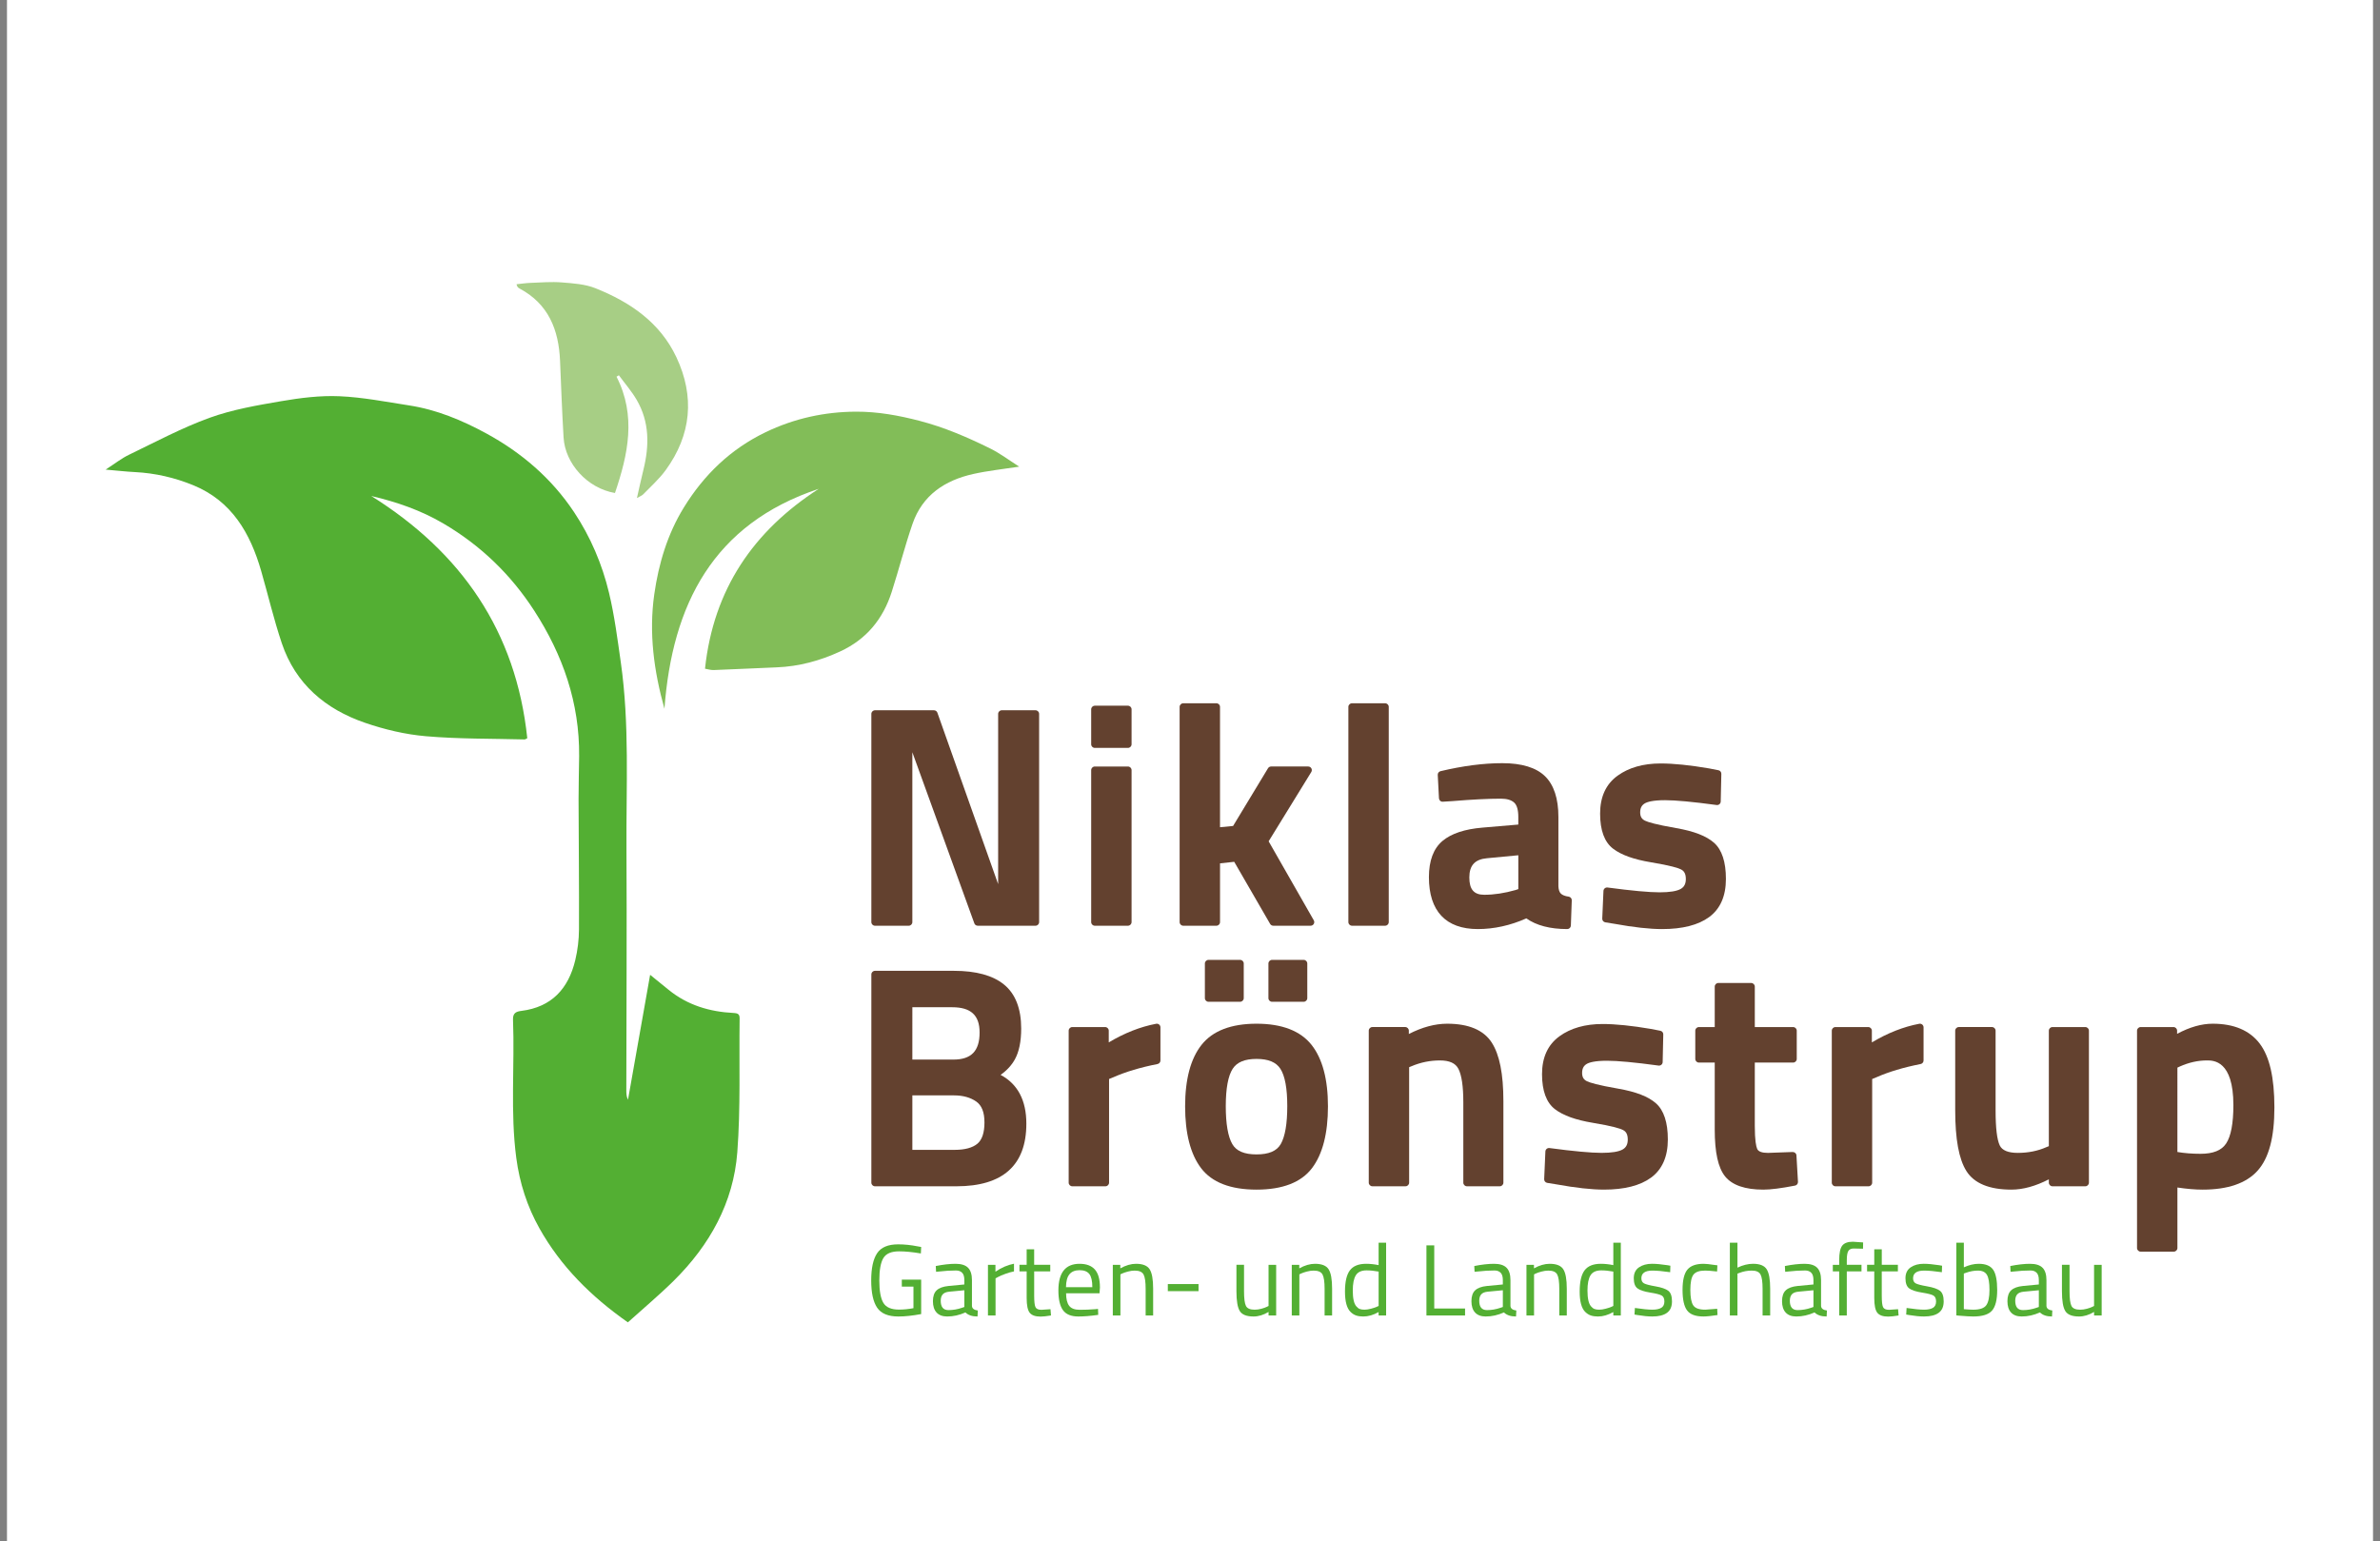
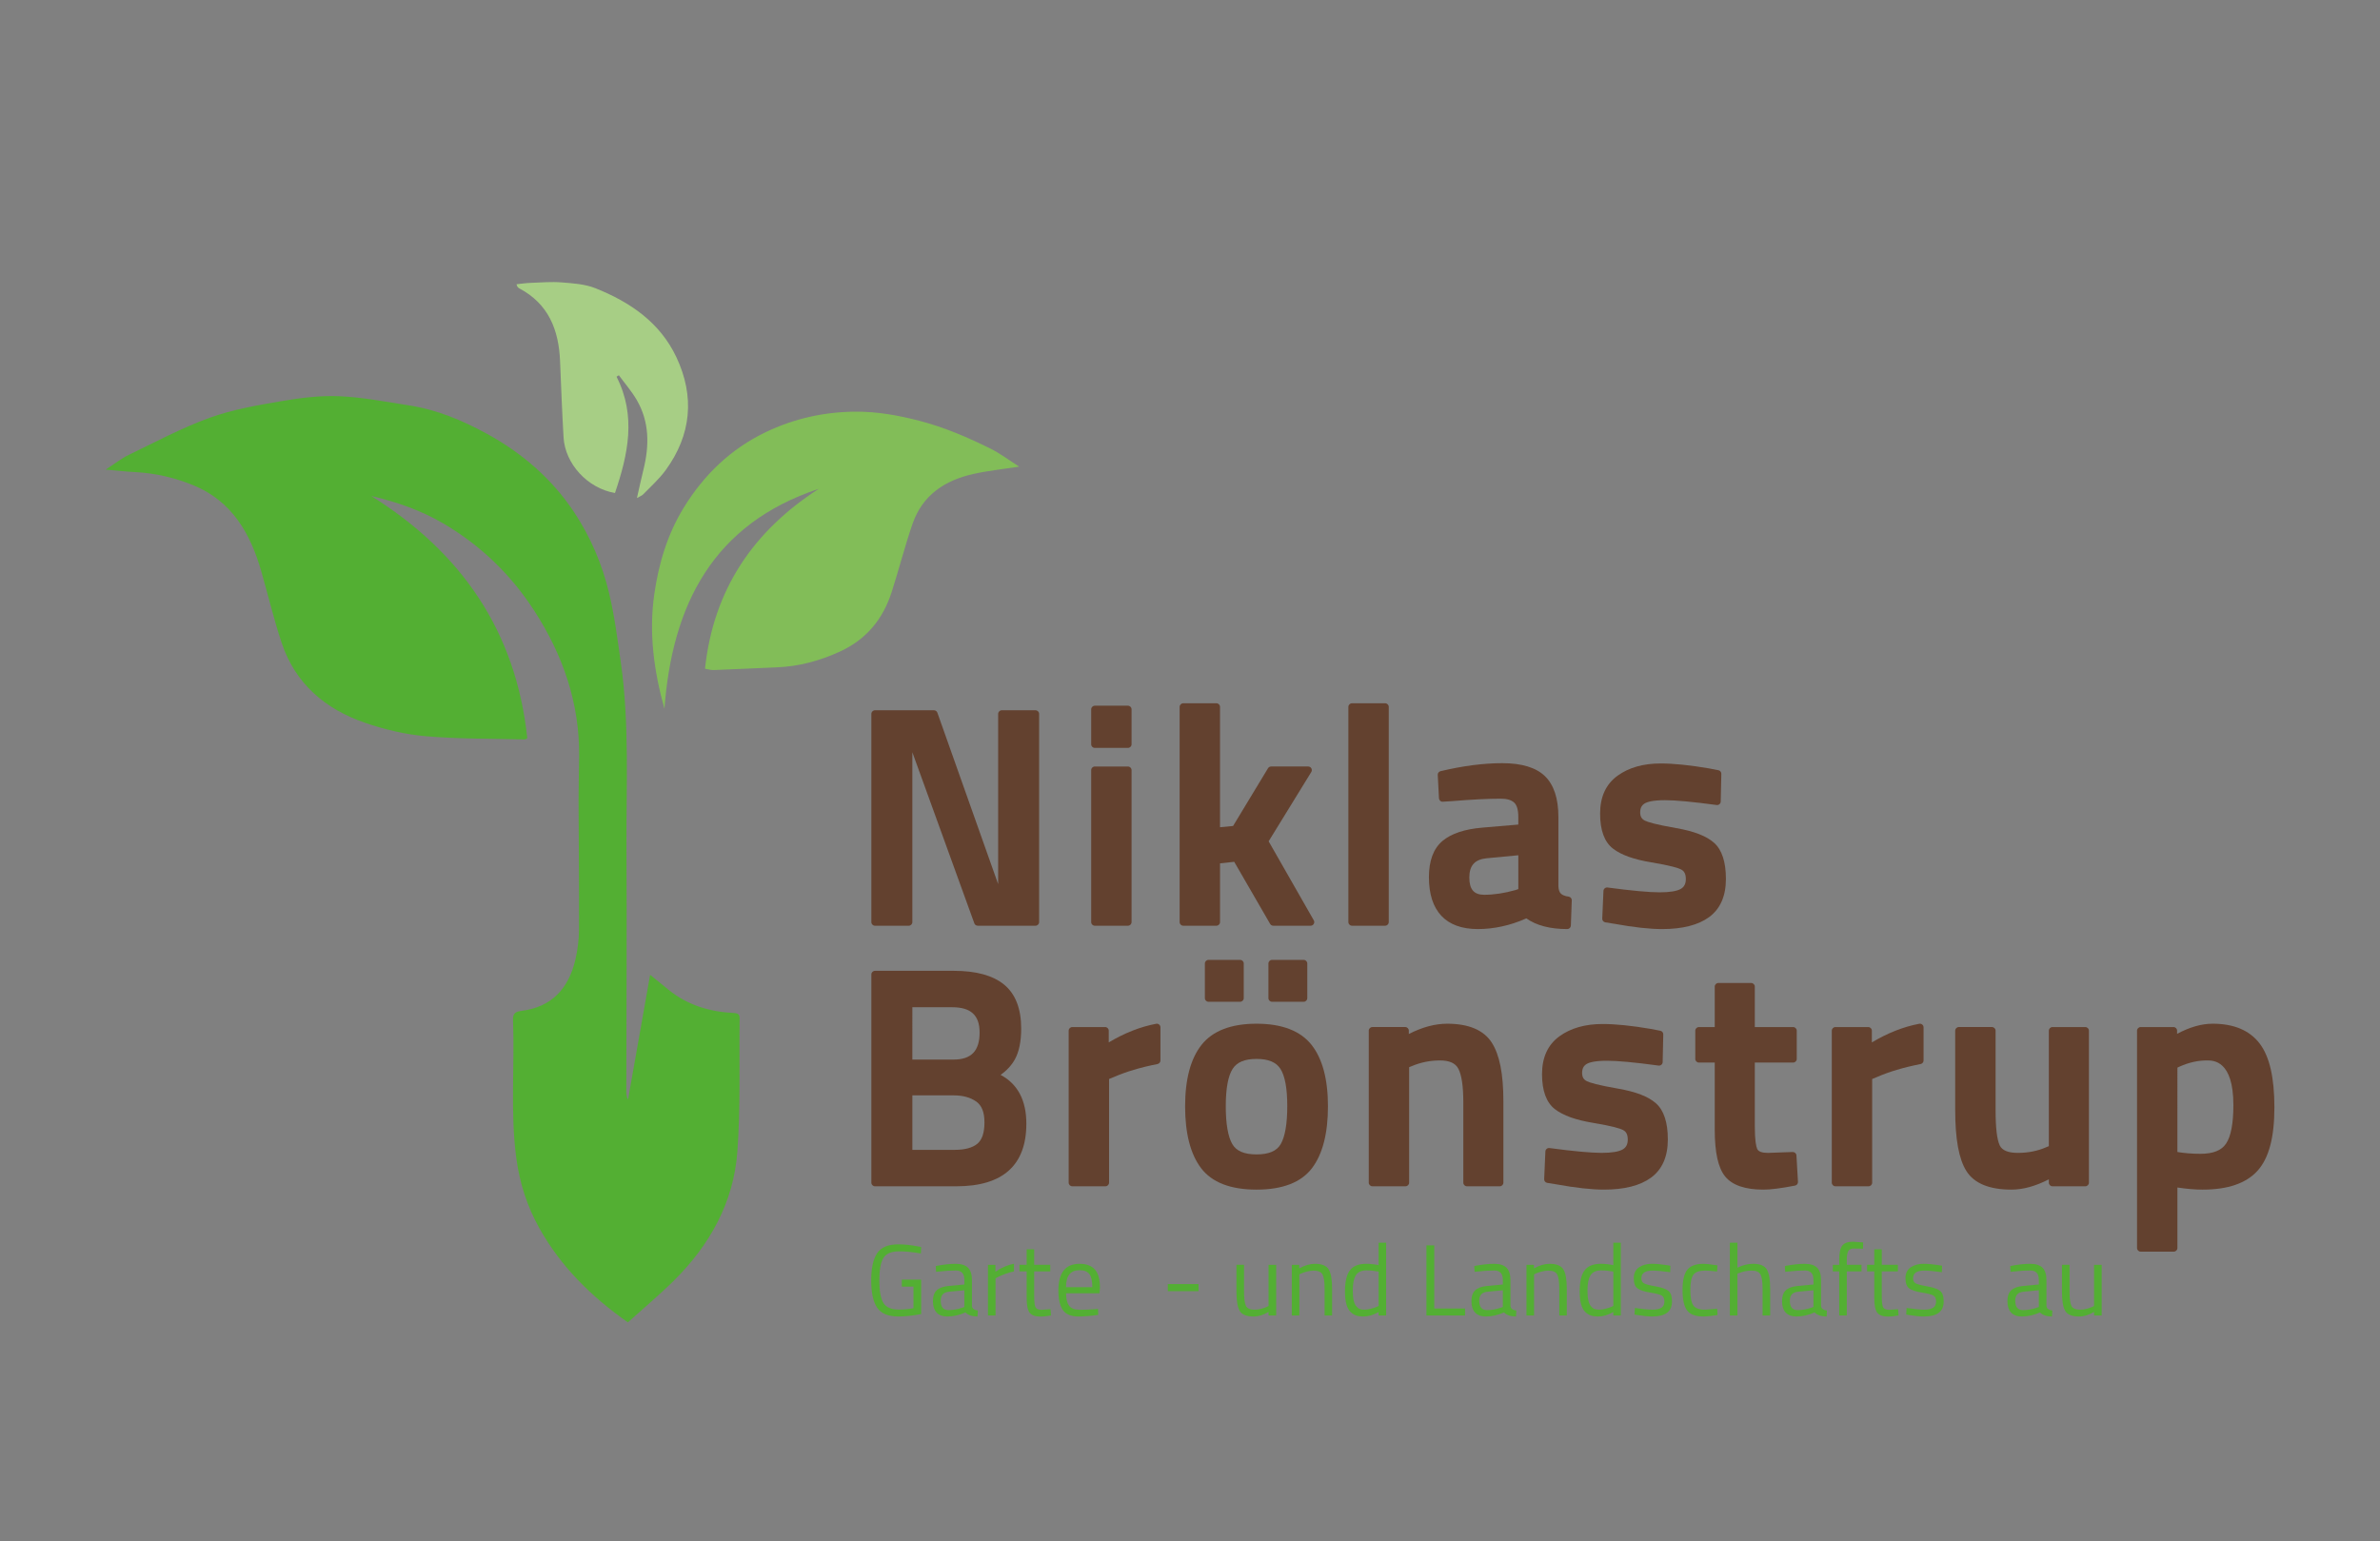
<svg xmlns="http://www.w3.org/2000/svg" version="1.1" width="440" height="285">
  <rect width="100%" height="100%" fill="#808080" stroke="none" />
  <svg version="1.1" id="Ebene_1" x="0" y="0" width="440" height="285" viewBox="0 0 215.506 140.413" enable-background="new 0 0 215.506 140.413" xml:space="preserve">
-     <rect x="0" fill="#FFFFFF" width="215.506" height="140.413" />
    <g>
      <g>
        <g>
          <path fill="#63412F" d="M93.682,64.706h-3.074c-0.182,0-0.33,0.147-0.33,0.33v15.509l-5.535-15.619     c-0.046-0.132-0.171-0.22-0.311-0.22h-5.373c-0.182,0-0.33,0.147-0.33,0.33v18.969c0,0.182,0.147,0.33,0.33,0.33h3.074     c0.182,0,0.33-0.148,0.33-0.33V68.529l5.646,15.587c0.047,0.131,0.171,0.218,0.31,0.218h5.262c0.182,0,0.33-0.148,0.33-0.33     V65.035C94.012,64.853,93.864,64.706,93.682,64.706z" />
          <path fill="#63412F" d="M99.082,84.334h3.019c0.182,0,0.33-0.148,0.33-0.33V70.159c0-0.182-0.147-0.33-0.33-0.33h-3.019     c-0.182,0-0.33,0.147-0.33,0.33v13.846C98.752,84.186,98.899,84.334,99.082,84.334z" />
          <path fill="#63412F" d="M99.082,68.134h3.019c0.182,0,0.33-0.147,0.33-0.33V64.62c0-0.182-0.147-0.33-0.33-0.33h-3.019     c-0.182,0-0.33,0.147-0.33,0.33v3.185C98.752,67.987,98.899,68.134,99.082,68.134z" />
          <path fill="#63412F" d="M110.488,84.004v-5.353l1.292-0.14l3.271,5.657c0.059,0.102,0.167,0.165,0.285,0.165h3.406     c0.117,0,0.227-0.062,0.285-0.165c0.059-0.102,0.06-0.227,0.001-0.328l-4.112-7.197l3.885-6.313     c0.062-0.102,0.064-0.229,0.007-0.333c-0.059-0.104-0.169-0.169-0.288-0.169h-3.379c-0.115,0-0.222,0.06-0.282,0.159     l-3.182,5.259l-1.19,0.115V64.398c0-0.182-0.147-0.33-0.33-0.33h-3.019c-0.182,0-0.33,0.147-0.33,0.33v19.606     c0,0.182,0.147,0.33,0.33,0.33h3.019C110.34,84.334,110.488,84.186,110.488,84.004z" />
          <path fill="#63412F" d="M125.856,84.004V64.398c0-0.182-0.148-0.33-0.33-0.33h-3.018c-0.182,0-0.33,0.147-0.33,0.33v19.606     c0,0.182,0.148,0.33,0.33,0.33h3.018C125.708,84.334,125.856,84.186,125.856,84.004z" />
          <path fill="#63412F" d="M142.443,84.321l0.083-2.299c0.007-0.169-0.117-0.315-0.285-0.339c-0.33-0.044-0.569-0.139-0.711-0.278     c-0.133-0.134-0.208-0.363-0.222-0.668v-6.314c0-1.673-0.411-2.921-1.221-3.711c-0.809-0.788-2.116-1.187-3.886-1.187     c-1.705,0-3.6,0.245-5.629,0.729c-0.155,0.037-0.262,0.179-0.253,0.338l0.111,2.132c0.005,0.088,0.044,0.17,0.109,0.229     c0.065,0.059,0.153,0.09,0.24,0.083l0.893-0.056c1.759-0.146,3.24-0.221,4.403-0.221c0.54,0,0.945,0.12,1.204,0.357     c0.25,0.229,0.377,0.669,0.377,1.307v0.694l-3.27,0.279c-1.613,0.135-2.835,0.542-3.632,1.211c-0.822,0.69-1.24,1.8-1.24,3.298     c0,3.097,1.541,4.733,4.456,4.733c1.475,0,2.96-0.328,4.418-0.974c0.911,0.646,2.163,0.974,3.724,0.974     C142.292,84.639,142.437,84.498,142.443,84.321z M137.658,77.914v3.083l-0.26,0.087c-0.999,0.285-1.955,0.43-2.844,0.43     c-0.94,0-1.359-0.487-1.359-1.58c0-1.098,0.511-1.653,1.612-1.749L137.658,77.914z" />
          <path fill="#63412F" d="M149.744,78.556c1.817,0.301,2.499,0.523,2.75,0.656c0.182,0.098,0.422,0.293,0.422,0.859     c0,0.438-0.146,0.725-0.458,0.906c-0.362,0.209-1.01,0.314-1.926,0.314c-0.959,0-2.557-0.147-4.747-0.439     c-0.093-0.012-0.186,0.015-0.256,0.074s-0.113,0.146-0.117,0.238l-0.11,2.52c-0.008,0.167,0.111,0.313,0.276,0.34l0.852,0.138     c1.73,0.316,3.186,0.477,4.324,0.477c1.853,0,3.292-0.366,4.278-1.089c1.018-0.744,1.534-1.915,1.534-3.479     c0-1.55-0.363-2.657-1.08-3.293c-0.7-0.619-1.827-1.057-3.443-1.337c-1.874-0.325-2.583-0.548-2.848-0.678     c-0.303-0.148-0.438-0.381-0.438-0.756c0-0.384,0.13-0.642,0.409-0.812c0.223-0.136,0.727-0.298,1.863-0.298     c0.956,0,2.535,0.148,4.691,0.44c0.092,0.011,0.187-0.016,0.258-0.076c0.071-0.061,0.113-0.149,0.115-0.243l0.056-2.52     c0.004-0.161-0.108-0.3-0.267-0.331L155.018,70c-1.729-0.297-3.21-0.448-4.403-0.448c-1.578,0-2.896,0.375-3.918,1.115     c-1.056,0.764-1.591,1.925-1.591,3.452c0,1.523,0.398,2.599,1.183,3.197C147.039,77.889,148.169,78.294,149.744,78.556z" />
          <path fill="#63412F" d="M90.501,97.921c0.56-0.394,0.995-0.863,1.295-1.401c0.386-0.693,0.582-1.642,0.582-2.819     c0-1.812-0.525-3.16-1.562-4.007c-1.016-0.831-2.549-1.252-4.556-1.252h-7.2c-0.182,0-0.33,0.148-0.33,0.33v18.969     c0,0.182,0.147,0.33,0.33,0.33h7.421c4.225,0,6.367-1.919,6.367-5.702C92.849,100.243,92.06,98.75,90.501,97.921z M86.205,96.528     h-3.741V91.76h3.63c1.702,0,2.495,0.73,2.495,2.301C88.589,95.744,87.832,96.528,86.205,96.528z M82.464,99.79h3.797     c0.812,0,1.494,0.189,2.025,0.562c0.502,0.354,0.746,0.977,0.746,1.904c0,0.927-0.216,1.578-0.643,1.936     c-0.445,0.371-1.142,0.56-2.073,0.56h-3.852V99.79z" />
          <path fill="#63412F" d="M104.67,93.266c-1.435,0.271-2.884,0.841-4.317,1.696v-1.067c0-0.182-0.147-0.33-0.33-0.33h-2.991     c-0.182,0-0.33,0.148-0.33,0.33v13.846c0,0.182,0.147,0.33,0.33,0.33h3.019c0.182,0,0.33-0.148,0.33-0.33v-9.443l0.413-0.169     c1.1-0.486,2.446-0.889,4.001-1.196c0.154-0.03,0.266-0.166,0.266-0.323V93.59c0-0.098-0.043-0.191-0.119-0.254     C104.865,93.273,104.762,93.247,104.67,93.266z" />
          <path fill="#63412F" d="M109.438,87.445c-0.182,0-0.33,0.148-0.33,0.33v3.157c0,0.182,0.147,0.33,0.33,0.33h2.88     c0.182,0,0.33-0.148,0.33-0.33v-3.157c0-0.182-0.147-0.33-0.33-0.33H109.438z" />
          <path fill="#63412F" d="M115.226,87.445c-0.182,0-0.33,0.148-0.33,0.33v3.157c0,0.182,0.147,0.33,0.33,0.33h2.88     c0.182,0,0.33-0.148,0.33-0.33v-3.157c0-0.182-0.147-0.33-0.33-0.33H115.226z" />
          <path fill="#63412F" d="M113.813,93.26c-2.311,0-3.996,0.648-5.007,1.925c-0.994,1.254-1.498,3.14-1.498,5.605     c0,2.463,0.488,4.355,1.452,5.626c0.984,1.3,2.684,1.959,5.053,1.959c2.369,0,4.07-0.659,5.054-1.959     c0.963-1.271,1.452-3.164,1.452-5.626c0-2.465-0.504-4.351-1.497-5.605C117.809,93.909,116.124,93.26,113.813,93.26z      M111.64,97.368c0.391-0.606,1.102-0.9,2.173-0.9c1.072,0,1.783,0.294,2.174,0.9c0.416,0.646,0.626,1.787,0.626,3.394     c0,1.613-0.2,2.778-0.594,3.464c-0.365,0.634-1.086,0.941-2.207,0.941s-1.841-0.308-2.206-0.942     c-0.394-0.683-0.594-1.848-0.594-3.463C111.014,99.154,111.225,98.012,111.64,97.368z" />
          <path fill="#63412F" d="M131.176,93.26c-1.104,0-2.276,0.315-3.491,0.938v-0.304c0-0.182-0.148-0.33-0.33-0.33h-2.99     c-0.182,0-0.33,0.148-0.33,0.33v13.846c0,0.182,0.148,0.33,0.33,0.33h3.018c0.182,0,0.33-0.148,0.33-0.33V97.22l0.215-0.086     c0.824-0.351,1.693-0.528,2.585-0.528c0.87,0,1.422,0.249,1.687,0.764c0.297,0.576,0.447,1.597,0.447,3.033v7.338     c0,0.182,0.148,0.33,0.33,0.33h2.991c0.182,0,0.33-0.148,0.33-0.33v-7.421c0-2.488-0.349-4.236-1.063-5.344     C134.499,93.837,133.133,93.26,131.176,93.26z" />
          <path fill="#63412F" d="M146.754,99.177c-1.874-0.324-2.583-0.548-2.848-0.677c-0.303-0.148-0.438-0.382-0.438-0.757     c0-0.384,0.13-0.642,0.409-0.812c0.223-0.136,0.727-0.297,1.863-0.297c0.961,0,2.539,0.147,4.691,0.44     c0.092,0.012,0.187-0.016,0.258-0.076c0.071-0.062,0.113-0.149,0.115-0.244l0.056-2.521c0.004-0.16-0.108-0.3-0.267-0.33     l-0.865-0.168c-1.73-0.297-3.212-0.448-4.403-0.448c-1.577,0-2.896,0.376-3.918,1.115c-1.056,0.764-1.591,1.925-1.591,3.452     c0,1.522,0.398,2.599,1.183,3.197c0.751,0.573,1.881,0.979,3.455,1.24c1.818,0.301,2.5,0.524,2.751,0.658     c0.181,0.097,0.421,0.291,0.421,0.857c0,0.438-0.146,0.725-0.458,0.906c-0.362,0.209-1.01,0.314-1.926,0.314     c-0.959,0-2.557-0.147-4.747-0.439c-0.093-0.013-0.186,0.015-0.256,0.074s-0.113,0.146-0.117,0.238l-0.11,2.52     c-0.008,0.167,0.111,0.313,0.276,0.34l0.852,0.138c1.73,0.316,3.186,0.477,4.324,0.477c1.853,0,3.292-0.366,4.278-1.089     c1.018-0.744,1.534-1.915,1.534-3.479c0-1.55-0.363-2.657-1.08-3.293C149.498,99.896,148.372,99.458,146.754,99.177z" />
          <path fill="#63412F" d="M162.65,104.947l-2.259,0.082c-0.539,0-0.866-0.12-0.974-0.358c-0.101-0.224-0.22-0.771-0.22-2.108V96.8     h3.491c0.182,0,0.33-0.148,0.33-0.33v-2.575c0-0.182-0.148-0.33-0.33-0.33h-3.491v-3.686c0-0.182-0.148-0.33-0.33-0.33h-2.99     c-0.182,0-0.33,0.148-0.33,0.33v3.686h-1.442c-0.182,0-0.33,0.148-0.33,0.33v2.575c0,0.182,0.148,0.33,0.33,0.33h1.442v6.095     c0,2.092,0.31,3.491,0.945,4.277c0.645,0.798,1.816,1.203,3.482,1.203c0.674,0,1.618-0.12,2.888-0.367     c0.162-0.031,0.276-0.178,0.267-0.342l-0.139-2.409C162.981,105.077,162.827,104.949,162.65,104.947z" />
          <path fill="#63412F" d="M174.175,93.266c-1.434,0.271-2.884,0.841-4.316,1.697v-1.068c0-0.182-0.148-0.33-0.33-0.33h-2.99     c-0.182,0-0.33,0.148-0.33,0.33v13.846c0,0.182,0.148,0.33,0.33,0.33h3.018c0.182,0,0.33-0.148,0.33-0.33v-9.443l0.413-0.169     c1.099-0.486,2.445-0.889,4.001-1.196c0.155-0.03,0.267-0.166,0.267-0.323V93.59c0-0.098-0.044-0.191-0.12-0.254     C174.371,93.273,174.27,93.247,174.175,93.266z" />
          <path fill="#63412F" d="M189.3,93.565h-2.991c-0.182,0-0.33,0.148-0.33,0.33v10.521l-0.219,0.088     c-0.783,0.348-1.66,0.524-2.607,0.524c-0.874,0-1.426-0.226-1.642-0.672c-0.254-0.522-0.382-1.602-0.382-3.207v-7.255     c0-0.182-0.148-0.33-0.33-0.33h-3.019c-0.182,0-0.33,0.148-0.33,0.33v7.228c0,2.655,0.334,4.475,1.021,5.562     c0.708,1.122,2.087,1.691,4.1,1.691c1.055,0,2.199-0.315,3.408-0.938v0.304c0,0.182,0.148,0.33,0.33,0.33h2.991     c0.182,0,0.33-0.148,0.33-0.33V93.895C189.63,93.713,189.482,93.565,189.3,93.565z" />
          <path fill="#63412F" d="M205.181,95.066c-0.912-1.198-2.352-1.806-4.278-1.806c-1.016,0-2.104,0.311-3.242,0.924v-0.289     c0-0.182-0.148-0.33-0.33-0.33h-2.99c-0.182,0-0.33,0.148-0.33,0.33v19.8c0,0.182,0.148,0.33,0.33,0.33h3.018     c0.182,0,0.33-0.148,0.33-0.33v-5.513c0.855,0.128,1.629,0.193,2.301,0.193c2.284,0,3.965-0.577,4.993-1.715     c1.036-1.144,1.54-3.032,1.54-5.773C206.522,98.158,206.083,96.253,205.181,95.066z M197.688,97.261l0.221-0.103     c0.821-0.367,1.651-0.553,2.468-0.553c0.597,0,2.411,0,2.411,4.073c0,1.662-0.223,2.84-0.664,3.501     c-0.419,0.627-1.181,0.932-2.328,0.932c-0.757,0-1.465-0.055-2.107-0.165V97.261z" />
        </g>
        <g>
          <path fill="#53AF33" d="M81.504,117.209v-0.637h1.763v3.139c-0.775,0.147-1.467,0.222-2.077,0.222     c-0.929,0-1.574-0.269-1.934-0.804c-0.36-0.535-0.54-1.361-0.54-2.479c0-1.116,0.18-1.944,0.54-2.482     c0.36-0.539,0.999-0.808,1.916-0.808c0.572,0,1.166,0.062,1.782,0.185l0.313,0.055l-0.027,0.591     c-0.763-0.129-1.425-0.193-1.985-0.193c-0.708,0-1.185,0.204-1.431,0.613c-0.246,0.41-0.369,1.09-0.369,2.04     c0,0.951,0.123,1.631,0.369,2.04s0.72,0.614,1.421,0.614c0.431,0,0.871-0.043,1.32-0.13v-1.966H81.504z" />
          <path fill="#53AF33" d="M87.892,116.618v2.363c0.019,0.228,0.197,0.363,0.536,0.406l-0.028,0.545     c-0.486,0-0.853-0.123-1.099-0.37c-0.554,0.247-1.107,0.37-1.661,0.37c-0.425,0-0.748-0.12-0.969-0.36     c-0.222-0.24-0.333-0.585-0.333-1.034s0.114-0.779,0.342-0.992c0.228-0.212,0.584-0.343,1.071-0.393l1.449-0.138v-0.397     c0-0.313-0.067-0.538-0.203-0.674c-0.136-0.135-0.32-0.203-0.554-0.203c-0.492,0-1.003,0.031-1.532,0.093l-0.286,0.027     l-0.028-0.526c0.677-0.135,1.277-0.203,1.8-0.203c0.523,0,0.903,0.12,1.14,0.36S87.892,116.108,87.892,116.618z M85.049,118.501     c0,0.566,0.234,0.85,0.702,0.85c0.418,0,0.831-0.07,1.237-0.212l0.212-0.074v-1.523l-1.366,0.13     c-0.277,0.024-0.477,0.104-0.6,0.24C85.11,118.046,85.049,118.243,85.049,118.501z" />
          <path fill="#53AF33" d="M89.35,119.84v-4.615h0.683v0.628c0.535-0.369,1.099-0.612,1.689-0.729v0.701     c-0.258,0.05-0.527,0.127-0.808,0.231c-0.28,0.104-0.494,0.196-0.641,0.276l-0.231,0.12v3.388H89.35z" />
          <path fill="#53AF33" d="M95.027,115.825H93.56v2.206c0,0.529,0.038,0.877,0.115,1.043c0.077,0.167,0.26,0.25,0.549,0.25     l0.821-0.056l0.046,0.572c-0.413,0.067-0.727,0.102-0.942,0.102c-0.48,0-0.812-0.117-0.997-0.351     c-0.185-0.234-0.277-0.68-0.277-1.339v-2.428h-0.656v-0.6h0.656v-1.412h0.683v1.412h1.467V115.825z" />
          <path fill="#53AF33" d="M99.107,119.268l0.268-0.027l0.019,0.544c-0.702,0.099-1.302,0.148-1.8,0.148     c-0.665,0-1.135-0.192-1.412-0.577s-0.416-0.983-0.416-1.796c0-1.618,0.643-2.428,1.929-2.428c0.622,0,1.086,0.175,1.394,0.521     c0.308,0.349,0.461,0.895,0.461,1.639l-0.037,0.526h-3.046c0,0.511,0.092,0.89,0.277,1.136s0.506,0.369,0.965,0.369     C98.167,119.324,98.633,119.305,99.107,119.268z M98.857,117.265c0-0.566-0.091-0.966-0.272-1.2     c-0.181-0.233-0.477-0.351-0.886-0.351c-0.41,0-0.717,0.123-0.923,0.369s-0.312,0.64-0.318,1.182H98.857z" />
-           <path fill="#53AF33" d="M101.414,119.84h-0.692v-4.615h0.683v0.323c0.499-0.277,0.975-0.416,1.431-0.416     c0.615,0,1.029,0.167,1.242,0.499s0.318,0.923,0.318,1.772v2.437h-0.683v-2.418c0-0.641-0.063-1.079-0.189-1.315     c-0.126-0.237-0.396-0.355-0.808-0.355c-0.197,0-0.404,0.029-0.623,0.088c-0.218,0.058-0.386,0.115-0.503,0.17l-0.175,0.083     V119.84z" />
          <path fill="#53AF33" d="M105.733,117.624v-0.646h2.797v0.646H105.733z" />
          <path fill="#53AF33" d="M114.909,115.225h0.692v4.615h-0.692v-0.323c-0.462,0.277-0.917,0.416-1.366,0.416     c-0.628,0-1.045-0.163-1.251-0.489s-0.31-0.93-0.31-1.81v-2.409h0.692v2.399c0,0.671,0.059,1.12,0.176,1.349     c0.116,0.228,0.381,0.341,0.794,0.341c0.203,0,0.409-0.029,0.618-0.088c0.209-0.058,0.369-0.115,0.479-0.17l0.167-0.083V115.225z     " />
          <path fill="#53AF33" d="M117.714,119.84h-0.691v-4.615h0.683v0.323c0.498-0.277,0.976-0.416,1.431-0.416     c0.615,0,1.029,0.167,1.241,0.499c0.213,0.332,0.318,0.923,0.318,1.772v2.437h-0.683v-2.418c0-0.641-0.063-1.079-0.189-1.315     c-0.126-0.237-0.396-0.355-0.808-0.355c-0.197,0-0.404,0.029-0.623,0.088c-0.219,0.058-0.386,0.115-0.503,0.17l-0.176,0.083     V119.84z" />
          <path fill="#53AF33" d="M125.616,113.212v6.628h-0.683v-0.313c-0.475,0.271-0.941,0.406-1.403,0.406     c-0.246,0-0.462-0.031-0.646-0.093s-0.356-0.172-0.517-0.332c-0.332-0.333-0.498-0.946-0.498-1.842s0.148-1.541,0.447-1.938     c0.299-0.396,0.792-0.596,1.481-0.596c0.356,0,0.735,0.04,1.136,0.12v-2.04H125.616z M123.216,119.249     c0.11,0.043,0.254,0.064,0.429,0.064c0.176,0,0.372-0.029,0.591-0.088c0.219-0.058,0.39-0.115,0.513-0.17l0.185-0.083v-3.13     c-0.395-0.073-0.761-0.11-1.099-0.11c-0.468,0-0.794,0.149-0.979,0.447c-0.185,0.299-0.277,0.762-0.277,1.39     c0,0.714,0.108,1.193,0.323,1.439C123,119.126,123.105,119.206,123.216,119.249z" />
          <path fill="#53AF33" d="M132.806,119.84h-3.518v-6.388H130v5.751h2.807V119.84z" />
          <path fill="#53AF33" d="M136.941,116.618v2.363c0.019,0.228,0.197,0.363,0.535,0.406l-0.027,0.545     c-0.486,0-0.853-0.123-1.099-0.37c-0.554,0.247-1.107,0.37-1.661,0.37c-0.425,0-0.748-0.12-0.97-0.36     c-0.221-0.24-0.332-0.585-0.332-1.034s0.114-0.779,0.342-0.992c0.228-0.212,0.584-0.343,1.07-0.393l1.449-0.138v-0.397     c0-0.313-0.067-0.538-0.203-0.674c-0.135-0.135-0.319-0.203-0.554-0.203c-0.492,0-1.003,0.031-1.532,0.093l-0.286,0.027     l-0.027-0.526c0.677-0.135,1.276-0.203,1.8-0.203c0.522,0,0.903,0.12,1.14,0.36C136.823,115.733,136.941,116.108,136.941,116.618     z M134.098,118.501c0,0.566,0.233,0.85,0.701,0.85c0.419,0,0.831-0.07,1.237-0.212l0.212-0.074v-1.523l-1.366,0.13     c-0.276,0.024-0.477,0.104-0.6,0.24C134.16,118.046,134.098,118.243,134.098,118.501z" />
          <path fill="#53AF33" d="M139.09,119.84h-0.691v-4.615h0.683v0.323c0.498-0.277,0.976-0.416,1.431-0.416     c0.615,0,1.029,0.167,1.241,0.499c0.213,0.332,0.318,0.923,0.318,1.772v2.437h-0.683v-2.418c0-0.641-0.063-1.079-0.189-1.315     c-0.126-0.237-0.396-0.355-0.808-0.355c-0.197,0-0.404,0.029-0.623,0.088c-0.219,0.058-0.386,0.115-0.503,0.17l-0.176,0.083     V119.84z" />
          <path fill="#53AF33" d="M146.993,113.212v6.628h-0.683v-0.313c-0.475,0.271-0.941,0.406-1.403,0.406     c-0.246,0-0.462-0.031-0.646-0.093s-0.356-0.172-0.517-0.332c-0.332-0.333-0.498-0.946-0.498-1.842s0.148-1.541,0.447-1.938     c0.299-0.396,0.792-0.596,1.481-0.596c0.356,0,0.735,0.04,1.136,0.12v-2.04H146.993z M144.593,119.249     c0.11,0.043,0.254,0.064,0.429,0.064c0.176,0,0.372-0.029,0.591-0.088c0.219-0.058,0.39-0.115,0.513-0.17l0.185-0.083v-3.13     c-0.395-0.073-0.761-0.11-1.099-0.11c-0.468,0-0.794,0.149-0.979,0.447c-0.185,0.299-0.277,0.762-0.277,1.39     c0,0.714,0.108,1.193,0.323,1.439C144.377,119.126,144.482,119.206,144.593,119.249z" />
          <path fill="#53AF33" d="M149.873,115.751c-0.671,0-1.007,0.233-1.007,0.701c0,0.216,0.077,0.368,0.231,0.457     c0.153,0.089,0.504,0.182,1.052,0.277c0.548,0.095,0.936,0.229,1.163,0.401c0.228,0.172,0.342,0.495,0.342,0.969     s-0.152,0.821-0.457,1.043s-0.749,0.333-1.334,0.333c-0.382,0-0.831-0.044-1.348-0.13l-0.276-0.046l0.036-0.6     c0.702,0.104,1.231,0.156,1.588,0.156s0.629-0.057,0.817-0.171c0.188-0.113,0.281-0.305,0.281-0.572s-0.08-0.449-0.24-0.544     c-0.16-0.096-0.511-0.187-1.052-0.272c-0.542-0.086-0.927-0.213-1.154-0.379s-0.342-0.474-0.342-0.923s0.159-0.781,0.476-0.997     c0.317-0.215,0.712-0.323,1.187-0.323c0.375,0,0.846,0.044,1.412,0.13l0.259,0.046l-0.019,0.591     C150.804,115.8,150.266,115.751,149.873,115.751z" />
          <path fill="#53AF33" d="M154.534,115.132c0.203,0,0.548,0.037,1.034,0.111l0.222,0.027l-0.028,0.563     c-0.492-0.056-0.855-0.083-1.089-0.083c-0.523,0-0.879,0.124-1.066,0.374c-0.188,0.249-0.281,0.71-0.281,1.384     s0.088,1.144,0.263,1.408c0.176,0.265,0.54,0.396,1.094,0.396l1.09-0.083l0.027,0.572c-0.572,0.086-1,0.13-1.283,0.13     c-0.72,0-1.217-0.186-1.49-0.555c-0.274-0.369-0.411-0.992-0.411-1.869s0.147-1.492,0.443-1.846     C153.352,115.31,153.844,115.132,154.534,115.132z" />
          <path fill="#53AF33" d="M157.616,119.84h-0.691v-6.628h0.691v2.271c0.493-0.234,0.967-0.352,1.422-0.352     c0.615,0,1.029,0.167,1.241,0.499c0.213,0.332,0.318,0.923,0.318,1.772v2.437h-0.691v-2.418c0-0.641-0.063-1.079-0.189-1.315     c-0.126-0.237-0.393-0.355-0.799-0.355c-0.388,0-0.763,0.07-1.126,0.212l-0.176,0.064V119.84z" />
          <path fill="#53AF33" d="M165.232,116.618v2.363c0.019,0.228,0.197,0.363,0.535,0.406l-0.027,0.545     c-0.486,0-0.853-0.123-1.099-0.37c-0.554,0.247-1.107,0.37-1.661,0.37c-0.425,0-0.748-0.12-0.97-0.36     c-0.221-0.24-0.332-0.585-0.332-1.034s0.114-0.779,0.342-0.992c0.228-0.212,0.584-0.343,1.07-0.393l1.449-0.138v-0.397     c0-0.313-0.067-0.538-0.203-0.674c-0.135-0.135-0.319-0.203-0.554-0.203c-0.492,0-1.003,0.031-1.532,0.093l-0.286,0.027     l-0.027-0.526c0.677-0.135,1.276-0.203,1.8-0.203c0.522,0,0.903,0.12,1.14,0.36C165.114,115.733,165.232,116.108,165.232,116.618     z M162.389,118.501c0,0.566,0.233,0.85,0.701,0.85c0.419,0,0.831-0.07,1.237-0.212l0.212-0.074v-1.523l-1.366,0.13     c-0.276,0.024-0.477,0.104-0.6,0.24C162.451,118.046,162.389,118.243,162.389,118.501z" />
          <path fill="#53AF33" d="M167.576,115.825v4.016h-0.692v-4.016h-0.581v-0.6h0.581v-0.415c0-0.652,0.093-1.098,0.277-1.334     c0.185-0.237,0.507-0.355,0.969-0.355l0.933,0.064l-0.01,0.572c-0.345-0.012-0.629-0.019-0.854-0.019s-0.385,0.074-0.48,0.222     c-0.095,0.147-0.143,0.434-0.143,0.858v0.406h1.339v0.6H167.576z" />
          <path fill="#53AF33" d="M172.229,115.825h-1.468v2.206c0,0.529,0.038,0.877,0.115,1.043c0.077,0.167,0.26,0.25,0.549,0.25     l0.822-0.056l0.046,0.572c-0.412,0.067-0.727,0.102-0.941,0.102c-0.48,0-0.812-0.117-0.997-0.351     c-0.185-0.234-0.277-0.68-0.277-1.339v-2.428h-0.655v-0.6h0.655v-1.412h0.684v1.412h1.468V115.825z" />
          <path fill="#53AF33" d="M174.62,115.751c-0.671,0-1.007,0.233-1.007,0.701c0,0.216,0.077,0.368,0.231,0.457     c0.153,0.089,0.504,0.182,1.052,0.277c0.548,0.095,0.936,0.229,1.163,0.401c0.228,0.172,0.342,0.495,0.342,0.969     s-0.152,0.821-0.457,1.043s-0.749,0.333-1.334,0.333c-0.382,0-0.831-0.044-1.348-0.13l-0.276-0.046l0.036-0.6     c0.702,0.104,1.231,0.156,1.588,0.156s0.629-0.057,0.817-0.171c0.188-0.113,0.281-0.305,0.281-0.572s-0.08-0.449-0.24-0.544     c-0.16-0.096-0.511-0.187-1.052-0.272c-0.542-0.086-0.927-0.213-1.154-0.379s-0.342-0.474-0.342-0.923s0.159-0.781,0.476-0.997     c0.317-0.215,0.712-0.323,1.187-0.323c0.375,0,0.846,0.044,1.412,0.13l0.259,0.046l-0.019,0.591     C175.551,115.8,175.013,115.751,174.62,115.751z" />
-           <path fill="#53AF33" d="M179.594,115.132c0.622,0,1.058,0.178,1.307,0.531s0.374,0.974,0.374,1.86     c0,0.886-0.155,1.509-0.467,1.869c-0.311,0.359-0.881,0.54-1.712,0.54c-0.259,0-0.687-0.025-1.283-0.074l-0.258-0.027v-6.619     h0.683v2.243C178.706,115.241,179.158,115.132,179.594,115.132z M179.087,119.314c0.603,0,1.001-0.137,1.195-0.41     c0.193-0.274,0.29-0.737,0.29-1.39s-0.076-1.109-0.23-1.371c-0.153-0.261-0.428-0.392-0.821-0.392     c-0.357,0-0.724,0.067-1.099,0.203l-0.185,0.064v3.249C178.638,119.299,178.92,119.314,179.087,119.314z" />
          <path fill="#53AF33" d="M185.761,116.618v2.363c0.019,0.228,0.197,0.363,0.535,0.406l-0.027,0.545     c-0.486,0-0.853-0.123-1.099-0.37c-0.554,0.247-1.107,0.37-1.661,0.37c-0.425,0-0.748-0.12-0.97-0.36     c-0.221-0.24-0.332-0.585-0.332-1.034s0.114-0.779,0.342-0.992c0.228-0.212,0.584-0.343,1.07-0.393l1.449-0.138v-0.397     c0-0.313-0.067-0.538-0.203-0.674c-0.135-0.135-0.319-0.203-0.554-0.203c-0.492,0-1.003,0.031-1.532,0.093l-0.286,0.027     l-0.027-0.526c0.677-0.135,1.276-0.203,1.8-0.203c0.522,0,0.903,0.12,1.14,0.36C185.643,115.733,185.761,116.108,185.761,116.618     z M182.918,118.501c0,0.566,0.233,0.85,0.701,0.85c0.419,0,0.831-0.07,1.237-0.212l0.212-0.074v-1.523l-1.366,0.13     c-0.276,0.024-0.477,0.104-0.6,0.24C182.98,118.046,182.918,118.243,182.918,118.501z" />
          <path fill="#53AF33" d="M190.099,115.225h0.692v4.615h-0.692v-0.323c-0.462,0.277-0.917,0.416-1.366,0.416     c-0.628,0-1.045-0.163-1.251-0.489s-0.31-0.93-0.31-1.81v-2.409h0.692v2.399c0,0.671,0.059,1.12,0.176,1.349     c0.116,0.228,0.381,0.341,0.794,0.341c0.203,0,0.409-0.029,0.618-0.088c0.209-0.058,0.369-0.115,0.479-0.17l0.167-0.083V115.225z     " />
        </g>
      </g>
      <g>
        <path fill="#53AF33" d="M56.552,120.467c-3.384-2.375-6.119-5.117-8.054-8.564c-1.111-1.979-1.806-4.122-2.109-6.409    c-0.557-4.203-0.136-8.418-0.299-12.623c-0.023-0.605,0.325-0.724,0.758-0.778c2.768-0.346,4.293-2.032,4.913-4.625    c0.217-0.906,0.333-1.857,0.338-2.788c0.019-3.953-0.028-7.905-0.038-11.858c-0.003-1.314,0.041-2.629,0.053-3.943    c0.041-4.844-1.478-9.206-4.085-13.237c-2.139-3.308-4.891-5.962-8.293-7.958c-2.044-1.2-4.245-1.957-6.559-2.5    c8.208,5.136,13.189,12.32,14.213,22.068c-0.11,0.052-0.177,0.112-0.244,0.111c-2.998-0.079-6.008-0.035-8.991-0.293    c-1.874-0.162-3.765-0.611-5.548-1.224c-3.597-1.237-6.33-3.538-7.577-7.25c-0.726-2.161-1.247-4.39-1.879-6.583    c-0.993-3.445-2.678-6.372-6.183-7.808c-1.694-0.694-3.474-1.106-5.317-1.198c-0.8-0.04-1.598-0.134-2.664-0.226    c0.829-0.534,1.436-1.02,2.118-1.349c2.428-1.169,4.821-2.455,7.345-3.369c2.082-0.754,4.316-1.136,6.512-1.513    c1.749-0.3,3.55-0.529,5.314-0.453c2.129,0.091,4.248,0.511,6.363,0.838c2.494,0.386,4.802,1.346,6.996,2.539    c3.227,1.754,5.966,4.099,8.013,7.176c1.504,2.26,2.563,4.747,3.191,7.373c0.497,2.077,0.769,4.211,1.071,6.33    c0.801,5.631,0.482,11.302,0.514,16.957c0.041,7.329-0.005,14.658-0.013,21.987c0,0.29,0,0.579,0.152,0.892    c0.685-3.867,1.37-7.735,2.016-11.384c0.53,0.43,1.107,0.896,1.682,1.365c1.721,1.403,3.74,2.003,5.914,2.112    c0.438,0.022,0.56,0.133,0.555,0.519c-0.054,4.056,0.095,8.128-0.21,12.165c-0.348,4.601-2.522,8.475-5.785,11.706    C59.4,117.992,57.955,119.2,56.552,120.467z" />
        <path fill="#82BD58" d="M73.941,44.531c-9.629,3.2-13.352,10.55-14.057,20.038c-0.965-3.453-1.428-6.909-0.927-10.426    c0.398-2.795,1.203-5.49,2.691-7.907c1.83-2.973,4.256-5.326,7.454-6.864c2.616-1.258,5.371-1.857,8.234-1.869    c1.952-0.008,3.874,0.338,5.79,0.837c2.256,0.587,4.357,1.494,6.422,2.513c0.913,0.451,1.737,1.081,2.648,1.659    c-1.479,0.23-2.846,0.37-4.178,0.667c-2.593,0.576-4.637,1.928-5.539,4.546c-0.703,2.04-1.235,4.139-1.894,6.196    c-0.79,2.465-2.291,4.317-4.695,5.426c-1.848,0.852-3.756,1.369-5.788,1.449c-1.911,0.076-3.82,0.175-5.731,0.246    c-0.272,0.01-0.548-0.083-0.793-0.123C64.348,53.689,67.989,48.373,73.941,44.531z" />
        <path fill="#A7CE85" d="M55.52,34.319c1.819,3.564,1.05,7.081-0.143,10.594c-2.519-0.433-4.54-2.679-4.681-5.055    c-0.138-2.33-0.222-4.663-0.321-6.994c-0.12-2.823-1.055-5.183-3.7-6.587c-0.112-0.06-0.212-0.144-0.265-0.383    c0.425-0.043,0.849-0.109,1.275-0.124c0.947-0.034,1.901-0.118,2.841-0.042c1.033,0.083,2.122,0.151,3.066,0.527    c3.147,1.255,5.883,3.109,7.378,6.283c1.689,3.588,1.37,7.074-0.978,10.298c-0.583,0.8-1.342,1.473-2.035,2.191    c-0.124,0.129-0.316,0.192-0.579,0.345c0.218-0.956,0.388-1.762,0.587-2.561c0.548-2.207,0.567-4.373-0.617-6.395    c-0.462-0.788-1.073-1.489-1.616-2.23C55.661,34.23,55.591,34.275,55.52,34.319z" />
      </g>
    </g>
  </svg>
</svg>